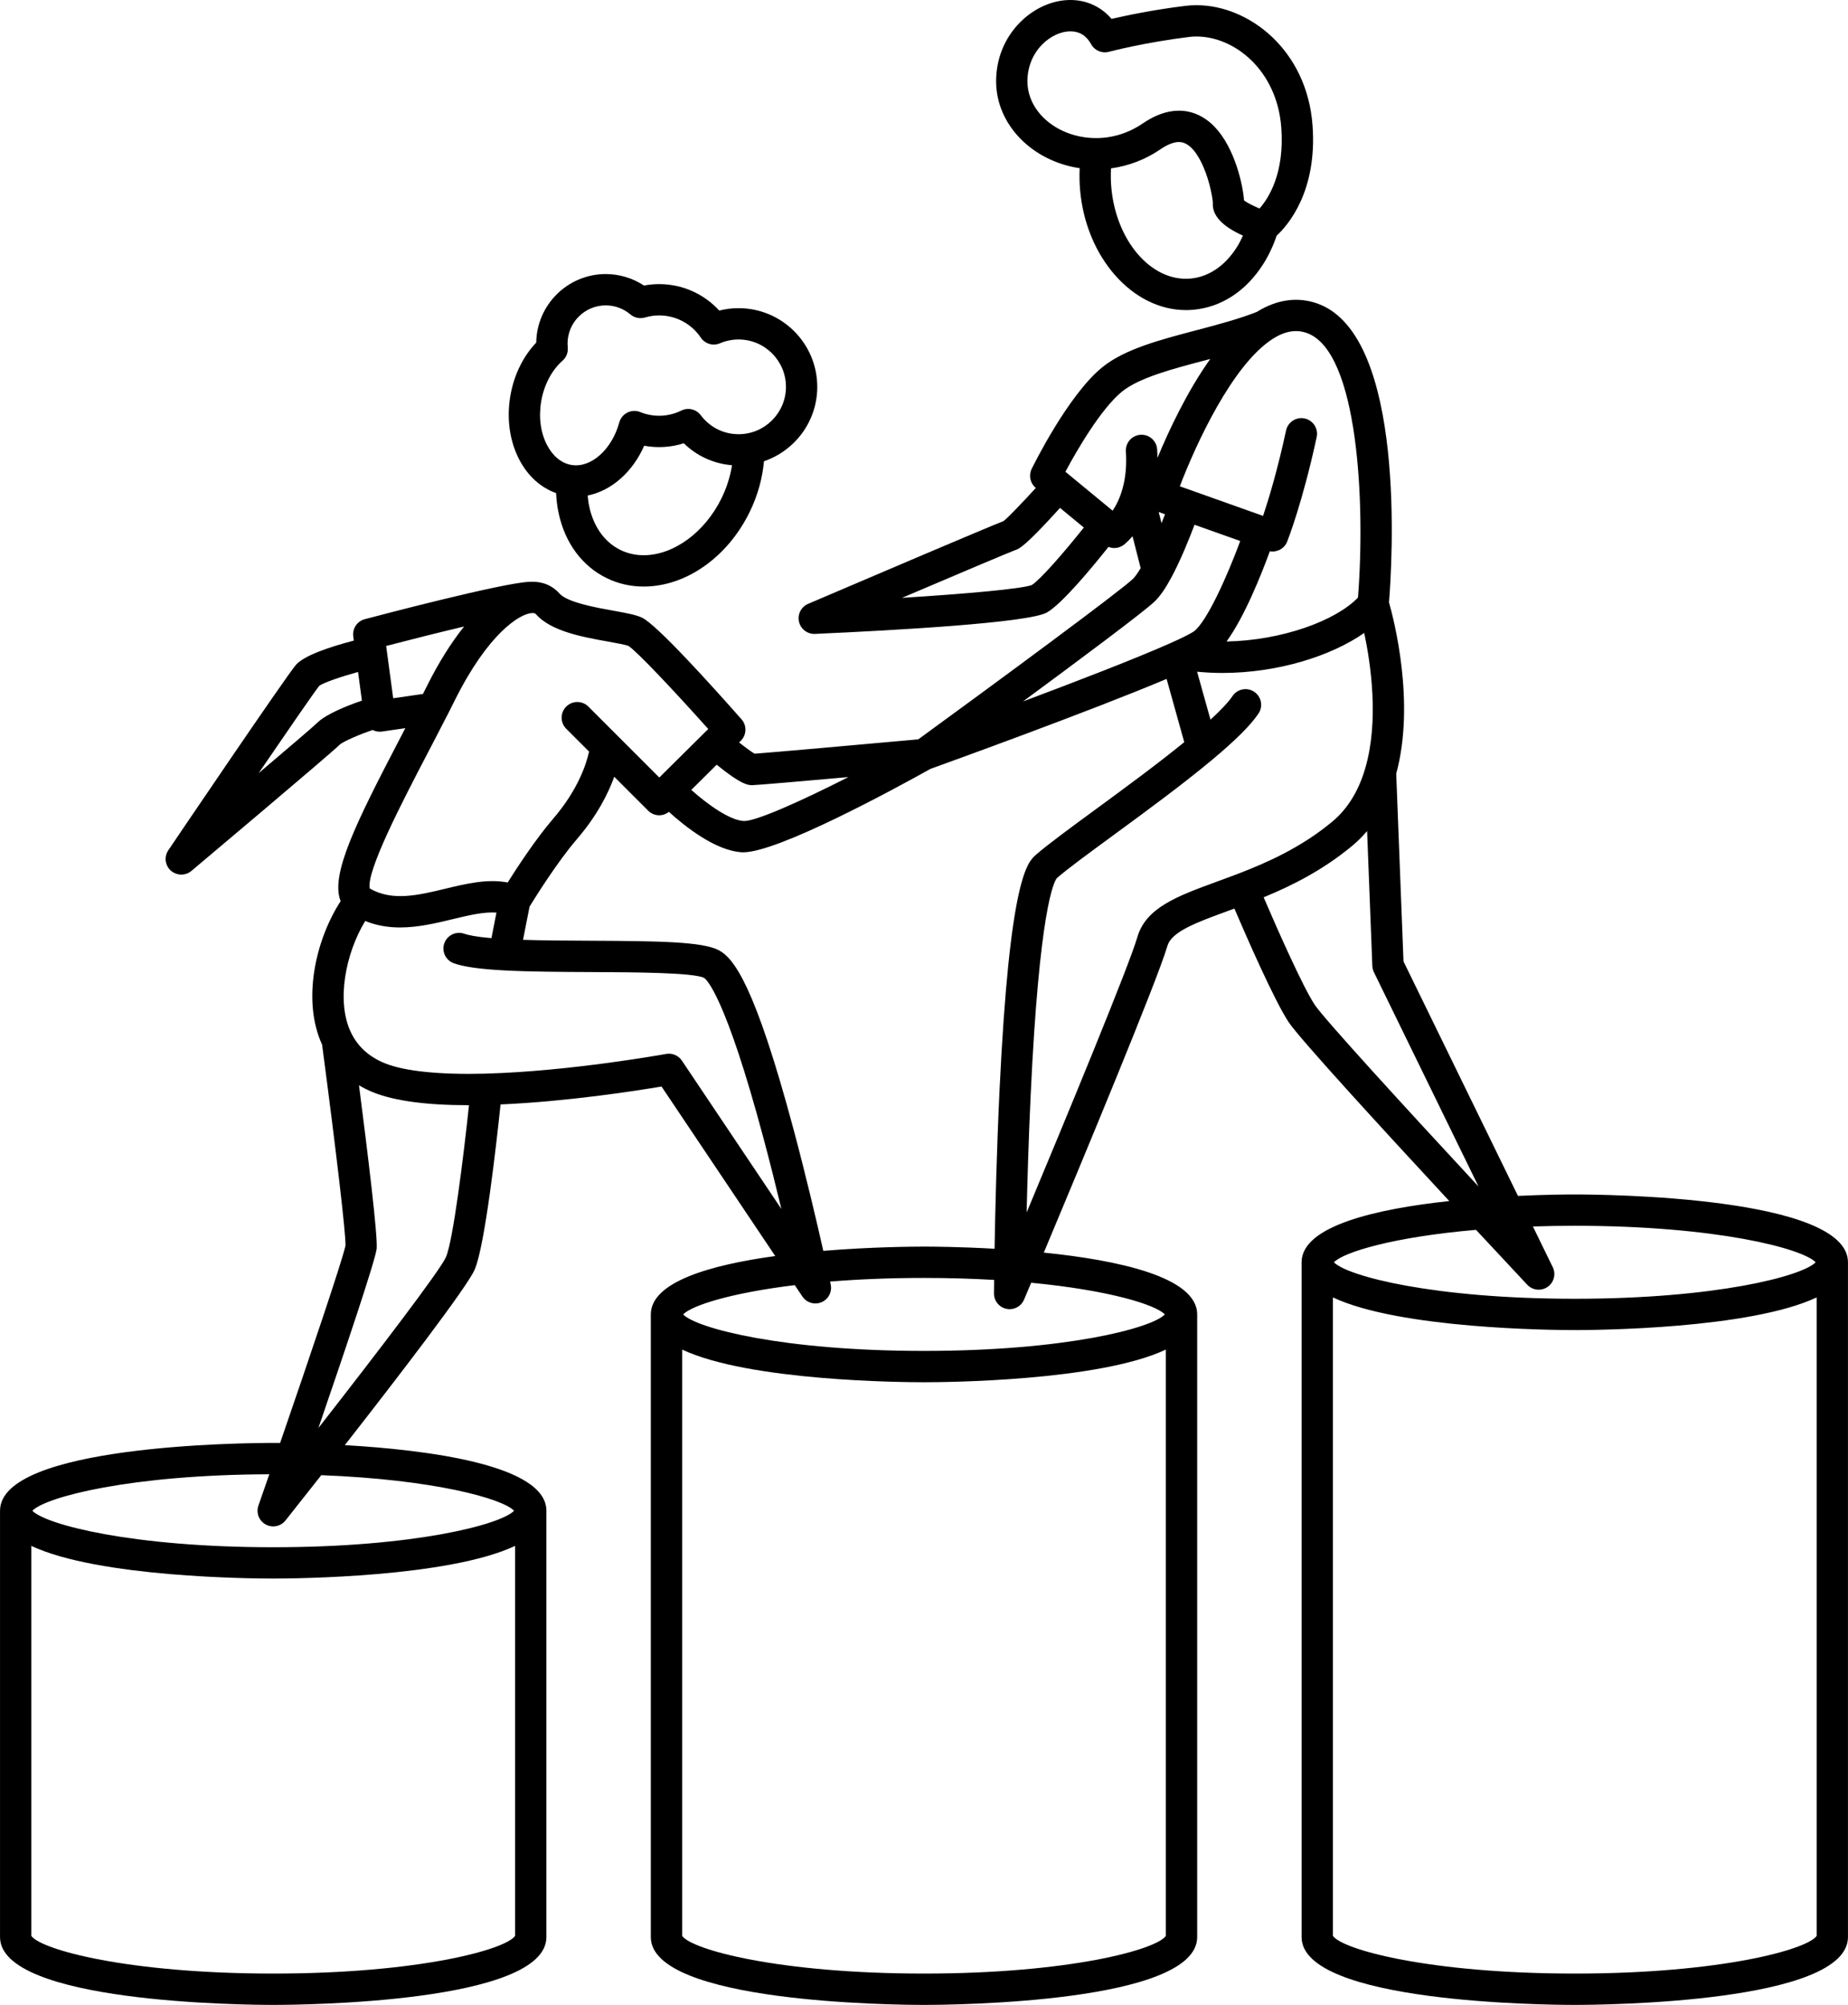
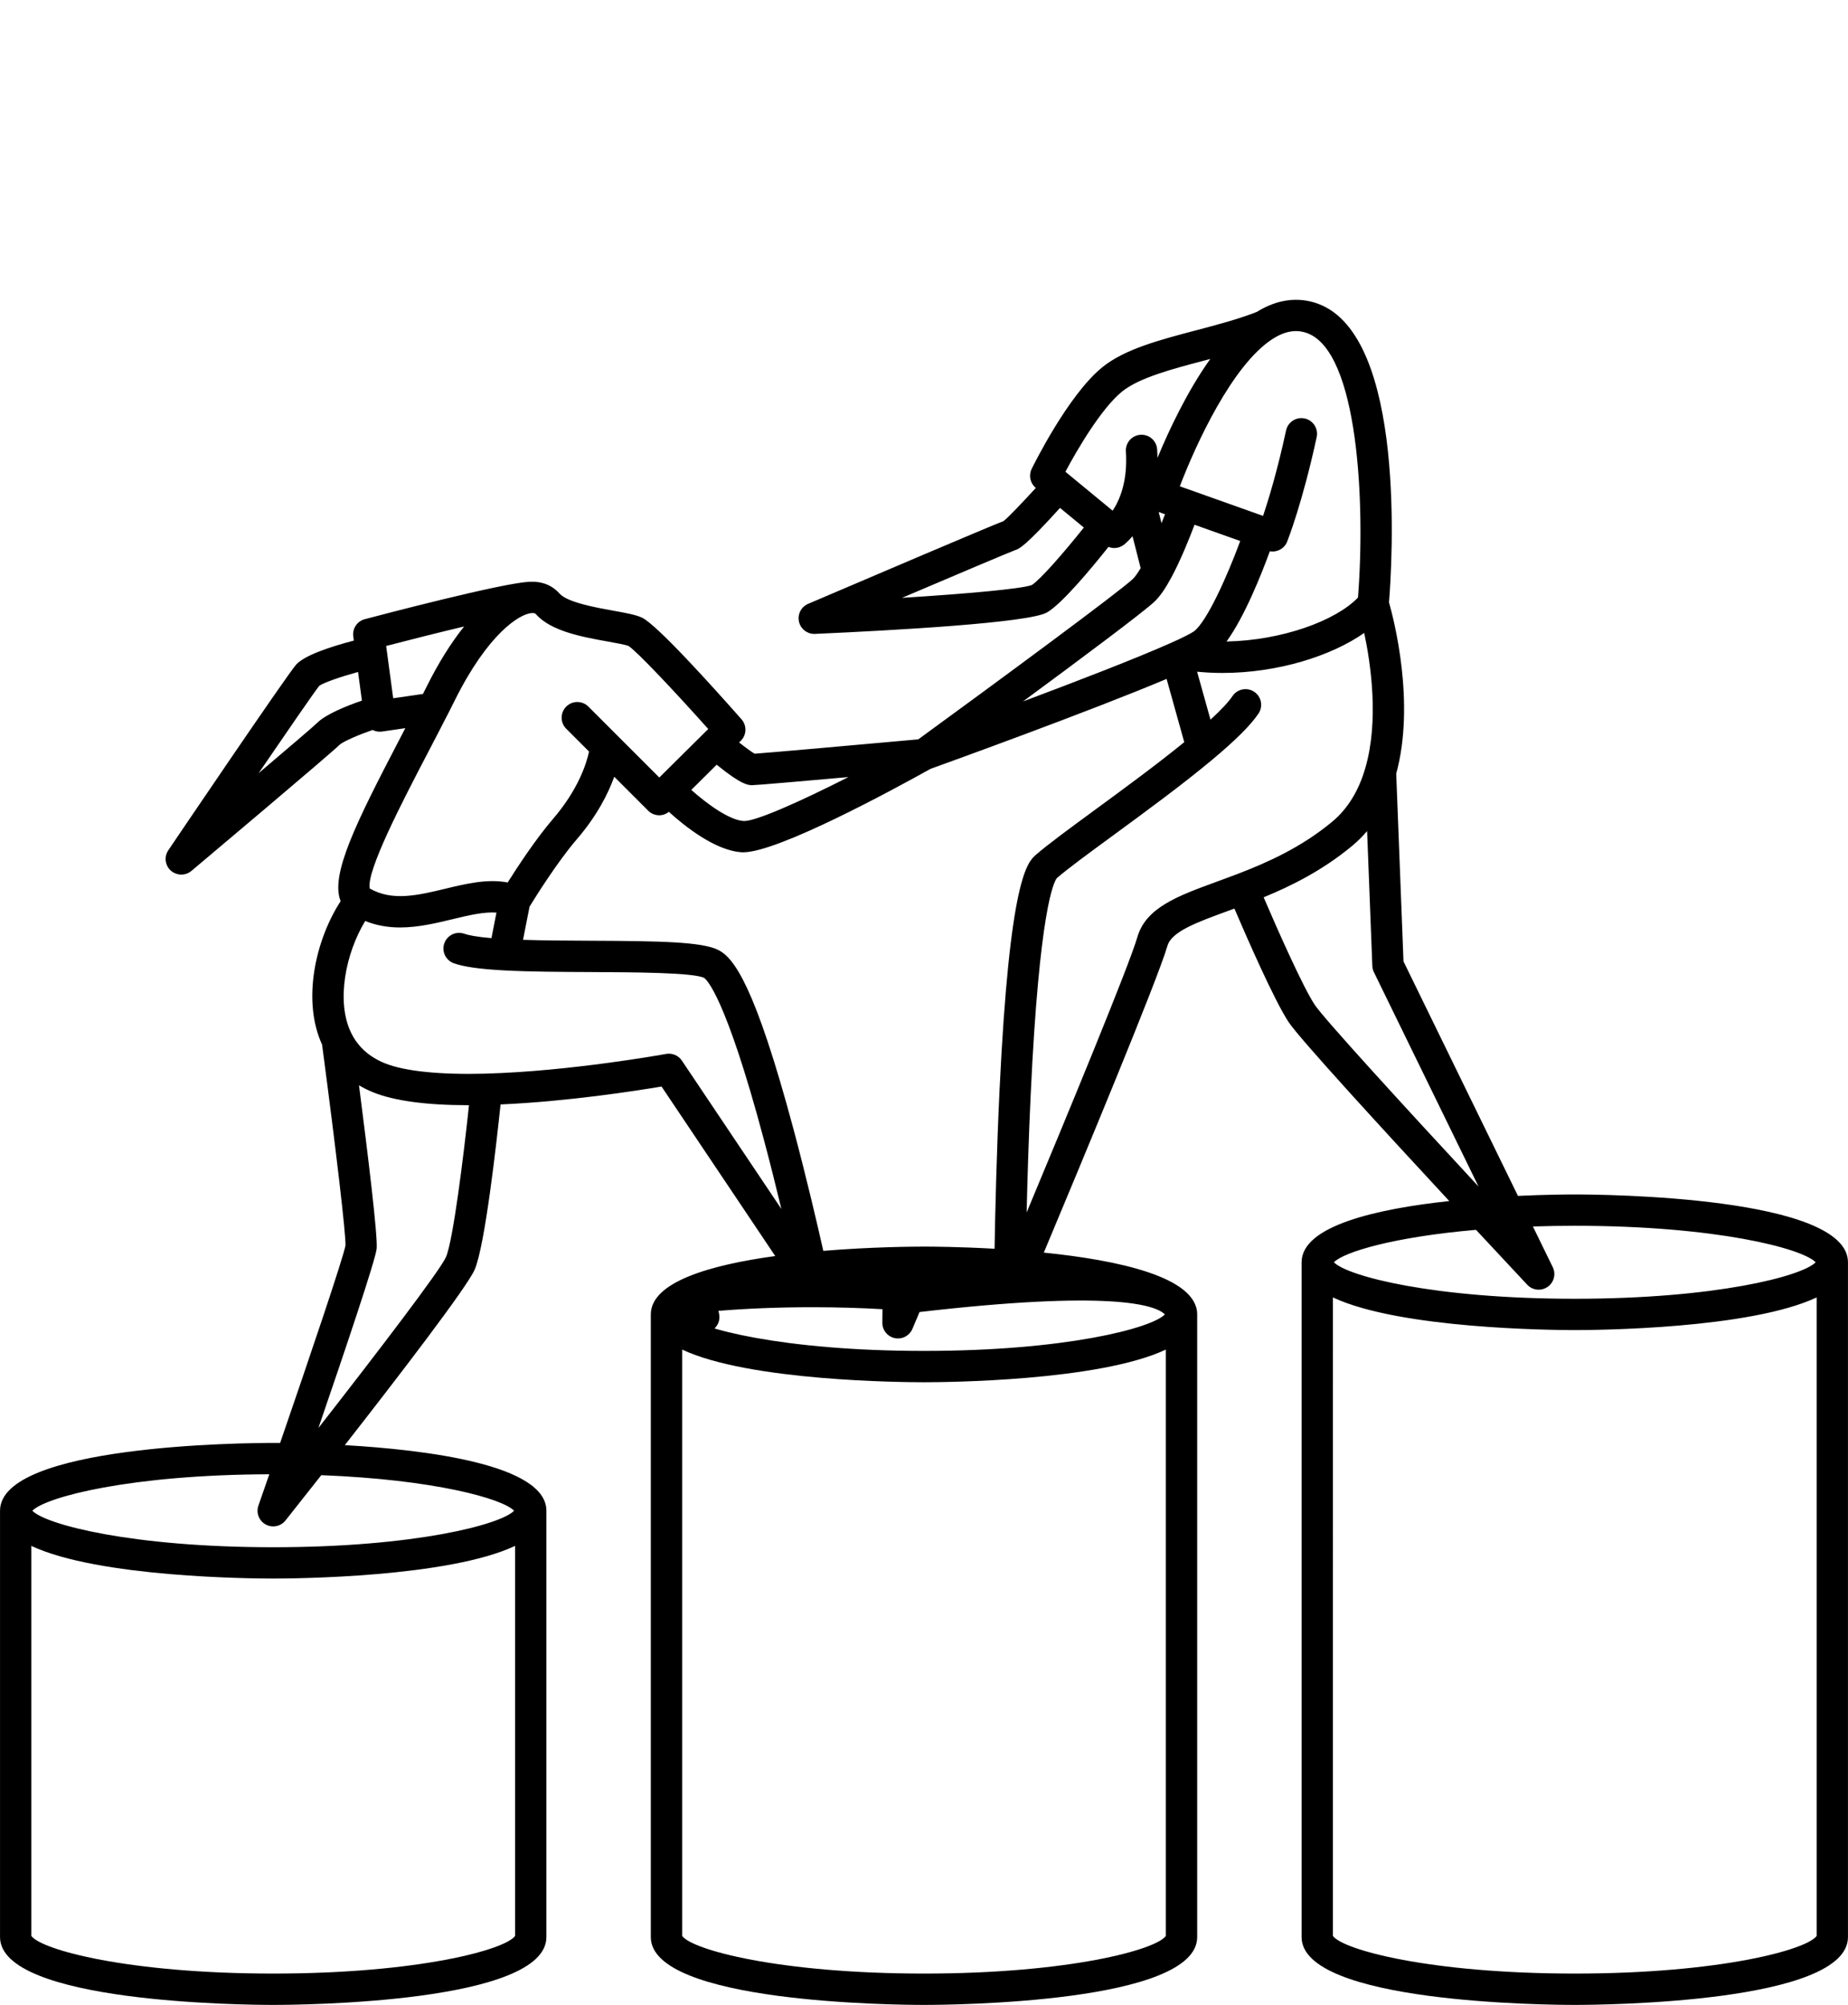
<svg xmlns="http://www.w3.org/2000/svg" height="512.0" preserveAspectRatio="xMidYMid meet" version="1.0" viewBox="20.0 0.0 472.0 512.0" width="472.0" zoomAndPan="magnify">
  <g id="change1_1">
-     <path d="M89.781,512c7.142,0,69.775-0.486,69.775-17.319V385.806c0-11.771-30.622-15.547-51.484-16.755 c13.667-17.484,31.181-40.286,33.161-44.813c2.642-6.054,5.607-32.567,6.617-42.194c17.107-0.743,34.621-3.478,41.113-4.574 l29.041,43.29c-16.39,2.243-31.778,6.569-31.778,14.912v159.01C186.226,511.514,248.858,512,256,512s69.774-0.486,69.774-17.319 v-159.01c0-9.595-20.349-13.877-39.172-15.787c9.471-22.594,29.076-69.691,31.572-78.332c1.062-3.657,7.426-5.983,15.484-8.928 c0.53-0.194,1.079-0.396,1.623-0.596c3.112,7.273,10.238,23.572,13.873,29.027c2.874,4.301,24.259,27.604,41.005,45.662 c-18.401,1.982-37.716,6.287-37.716,15.635v172.329c0,16.833,62.633,17.319,69.775,17.319s69.774-0.486,69.774-17.319V322.353 c0-16.833-62.633-17.319-69.774-17.319c-1.836,0-7.347,0.033-14.514,0.367l-29.235-59.885l-1.859-47.932 c4.931-18.1-0.607-39.422-1.842-43.75c0.79-9.787,4.492-67.927-18.124-76.263c-5.07-1.864-10.465-1.14-15.628,2.076 c-4.677,1.846-10.158,3.294-15.467,4.693c-9.422,2.482-18.321,4.827-24.019,9.455c-8.771,7.124-17.659,25.194-18.033,25.959 c-0.811,1.66-0.379,3.66,1.044,4.838l0.017,0.014c-3.511,3.843-7.04,7.53-8.226,8.46c-4.725,1.845-32.851,13.842-49.931,21.143 c-1.778,0.76-2.758,2.683-2.328,4.568c0.417,1.826,2.041,3.11,3.898,3.11c0.06,0,0.121-0.001,0.181-0.004 c20.148-0.904,54.639-2.817,59.263-5.481c3.872-2.23,11.563-11.527,15.707-16.743c0.475,0.19,0.976,0.295,1.48,0.295 c0.848,0,1.698-0.269,2.413-0.81c0.211-0.16,1.109-0.878,2.245-2.21l2.078,8.151c-0.986,1.667-1.645,2.432-1.986,2.759 c-3.197,3.089-34.185,25.937-54.813,40.968c-15.482,1.399-37.674,3.373-41.802,3.664c-0.798-0.461-2.287-1.548-3.958-2.869 l0.434-0.431c1.503-1.492,1.582-3.897,0.181-5.485c-7.914-8.966-21.744-24.263-25.433-25.962c-1.613-0.751-3.97-1.174-7.233-1.76 c-4.422-0.794-11.824-2.124-13.837-4.407c-1.821-2.059-4.4-3.113-7.297-2.991c-0.013,0-0.025-0.004-0.038-0.004 c-0.078,0-0.244,0-0.464,0.021c-6.969,0.327-38.33,8.585-41.924,9.537c-1.95,0.516-3.21,2.403-2.94,4.402l0.143,1.063 c-6.156,1.615-12.679,3.797-14.768,6.184c-2.478,2.821-31.927,46.34-32.597,47.337c-1.072,1.556-0.913,3.694,0.473,5.08 c0.466,0.466,1.024,0.775,1.614,0.961c0.062,0.02,0.123,0.038,0.185,0.055c0.139,0.037,0.276,0.07,0.418,0.092 c0.104,0.016,0.207,0.021,0.311,0.029c0.099,0.007,0.196,0.028,0.295,0.028c0.063,0,0.125-0.013,0.188-0.016 c0.132-0.006,0.264-0.016,0.396-0.035c0.082-0.012,0.163-0.027,0.245-0.044c0.144-0.03,0.286-0.068,0.427-0.114 c0.053-0.017,0.106-0.029,0.158-0.049c0.19-0.071,0.374-0.159,0.552-0.259c0.046-0.026,0.091-0.055,0.137-0.083 c0.161-0.099,0.316-0.208,0.464-0.331c0.018-0.014,0.037-0.024,0.054-0.039c1.298-1.09,35.457-29.831,37.802-32.176 c1.027-0.949,5.502-2.793,8.447-3.795c0.564,0.29,1.189,0.444,1.825,0.444c0.191,0,0.383-0.014,0.575-0.042l5.954-0.865 c-0.498,0.958-0.996,1.916-1.495,2.873c-11.212,21.5-17.708,34.62-15.028,41.307c-6.529,10.074-9.862,25.497-4.738,36.643 c3.64,27.479,6.084,48.451,5.977,51.285c-0.594,3.225-9.097,28.384-16.695,50.433c-0.754-0.006-1.354-0.008-1.765-0.008 c-7.142,0-69.774,0.486-69.774,17.319v108.875C20.007,511.514,82.64,512,89.781,512z M86.004,384.49 c-0.642,1.842,0.139,3.879,1.848,4.82c0.608,0.335,1.271,0.497,1.927,0.497c1.187,0,2.353-0.529,3.135-1.513 c1.725-2.173,5.034-6.348,9.143-11.572c28.735,1.11,46.203,5.95,49.25,9.084c-3.459,3.559-25.5,9.319-61.525,9.319 c-36.025,0-58.065-5.76-61.524-9.319c3.427-3.526,25.098-9.208,60.526-9.314C87.814,379.287,86.88,381.978,86.004,384.49z M89.781,504c-37.049,0-59.307-6.092-61.774-9.617v-99.599c17.121,8.045,56.221,8.34,61.774,8.34s44.654-0.295,61.775-8.34v99.599 C149.088,497.908,126.831,504,89.781,504z M86.049,197.455c7.153-10.465,14.207-20.708,15.492-22.312 c1.075-0.786,5.209-2.239,9.909-3.542l0.987,7.327c-3.875,1.297-9.269,3.527-11.358,5.617 C100.219,185.4,93.541,191.101,86.049,197.455z M120.428,178.321l-1.799-13.358c6.081-1.584,13.375-3.421,19.911-4.972 c-3.319,4.136-6.556,9.292-9.543,15.298c-0.316,0.638-0.644,1.284-0.97,1.929L120.428,178.321z M134.145,182.826 c0.028-0.049,0.061-0.093,0.086-0.144l0.475-0.94c0.493-0.974,0.982-1.941,1.456-2.896c8.484-17.057,16.517-22.032,19.58-22.279 c0,0,0.001,0,0.001,0c0.002,0,0.004,0,0.005,0c0.024,0,0.045-0.008,0.069-0.009c0.005,0,0.01,0.001,0.015,0 c0.748-0.05,0.964,0.189,1.062,0.3c3.853,4.37,11.93,5.82,18.42,6.986c1.871,0.336,4.41,0.792,5.207,1.112 c2.162,1.389,11.727,11.533,20.372,21.211l-12.498,12.395l-18.117-18.117c-1.562-1.562-4.094-1.562-5.657,0 c-1.563,1.562-1.563,4.095,0,5.657l5.831,5.831c-0.637,2.964-2.708,9.649-9.227,17.22c-4.396,5.112-9.131,12.356-11.558,16.211 c-5.171-0.997-10.613,0.313-15.909,1.588c-6.982,1.682-13.585,3.27-19.323-0.062c-0.915-4.442,8.448-22.396,14.689-34.362 C130.814,189.285,132.513,186.026,134.145,182.826z M250.381,152.676c14.193-6.042,27.374-11.625,28.899-12.185 c1.017-0.302,2.563-0.961,11.462-10.785l6.083,5.018c-5.249,6.595-11.183,13.357-13.301,14.685 C280.885,150.389,266.889,151.637,250.381,152.676z M310.49,239.327c-2.131,7.376-18.244,46.303-28.275,70.312 c0.203-8.631,0.521-19.113,1.017-29.75c2.216-47.58,5.918-54.664,6.702-55.64c2.722-2.371,8.233-6.411,14.609-11.083 c8.216-6.022,17.523-12.845,24.967-19.062c0.003-0.003,0.006-0.006,0.01-0.008c0.022-0.019,0.046-0.038,0.068-0.056 c6.05-5.054,9.813-8.806,11.841-11.809c1.237-1.831,0.756-4.317-1.074-5.554c-1.83-1.237-4.316-0.757-5.554,1.074 c-1.031,1.526-2.93,3.554-5.63,6.035l-3.419-12.248c2.15,0.208,4.304,0.32,6.445,0.319c14.234,0,27.898-4.37,36.238-10.223 c1.701,8.019,3.774,22.371,0.309,34.406c-1.678,5.866-4.523,10.503-8.455,13.78c-8.017,6.67-16.76,10.512-24.248,13.387 c-1.768,0.675-3.484,1.302-5.13,1.904C320.728,228.833,312.685,231.772,310.49,239.327z M256,504 c-37.049,0-59.307-6.092-61.774-9.617V344.65c17.121,8.045,56.221,8.34,61.774,8.34s44.654-0.295,61.774-8.34v149.733 C315.307,497.908,293.049,504,256,504z M317.524,335.671c-3.459,3.56-25.5,9.319-61.524,9.319s-58.065-5.759-61.524-9.319 c2.225-2.289,12.145-5.485,28.515-7.478l1.949,2.906c0.762,1.136,2.022,1.772,3.323,1.772c0.521,0,1.048-0.102,1.553-0.315 c1.765-0.744,2.754-2.635,2.36-4.509c-0.004-0.021-0.062-0.293-0.163-0.765c7.104-0.58,15.12-0.93,23.987-0.93 c6.425,0,12.396,0.186,17.906,0.507c-0.025,2.156-0.034,3.391-0.034,3.446c-0.012,1.908,1.325,3.559,3.194,3.943 c0.271,0.056,0.541,0.083,0.808,0.083c1.581,0,3.048-0.941,3.683-2.445c0.169-0.401,0.813-1.925,1.813-4.305 C303.108,329.469,315.054,333.13,317.524,335.671z M194.159,270.854c-0.887-1.322-2.475-1.994-4.042-1.706 c-0.243,0.044-24.516,4.451-45.999,5.022c-0.039,0.001-0.075,0.012-0.113,0.015c-11.708,0.3-20.584-0.607-25.654-2.633 c-3.965-1.592-6.852-4.157-8.588-7.627c-0.021-0.045-0.041-0.09-0.064-0.134c-3.922-8.001-1.413-20.402,3.581-28.591 c2.959,1.194,5.944,1.652,8.899,1.652c4.636,0,9.195-1.098,13.453-2.123c4.045-0.974,7.923-1.907,11.171-1.677l-1.284,6.526 c-3.981-0.341-5.961-0.782-6.937-1.125c-2.083-0.733-4.367,0.364-5.1,2.448c-0.732,2.084,0.364,4.368,2.448,5.1 c2.567,0.902,6.576,1.475,12.611,1.803c0.02,0.001,0.041,0.002,0.06,0.003c0.055,0.002,0.106,0.016,0.161,0.016 c0.021,0,0.04-0.005,0.061-0.005c6.479,0.348,14.424,0.386,22.117,0.421c11.045,0.051,26.173,0.121,28.895,1.492 c0.523,0.331,5.396,4.302,15.272,41.325c1.638,6.137,3.157,12.224,4.47,17.688L194.159,270.854z M274.023,318.901 c-8.849-0.505-15.896-0.548-18.023-0.548c-2.715,0-13.453,0.071-25.718,1.083c-1.712-7.583-4.442-19.224-7.595-31 c-9.859-36.816-15.246-43.826-19.215-45.828c-4.224-2.13-15.1-2.288-32.496-2.368c-5.933-0.027-12.013-0.057-17.39-0.229 l1.668-8.479c1.455-2.373,7.105-11.43,12.035-17.163c5.217-6.06,8.054-11.734,9.597-16.003l8.666,8.667 c0.781,0.781,1.804,1.171,2.828,1.171c0.875,0,1.74-0.303,2.463-0.874c4.139,3.758,11.847,9.88,18.56,10.315 c0.134,0.009,0.273,0.013,0.419,0.013c8.896-0.001,38.416-16.053,47.841-21.309c4.079-1.469,40.842-14.752,60.297-22.971 l4.51,16.153c-6.916,5.636-15.229,11.736-22.657,17.18c-6.569,4.815-12.243,8.974-15.204,11.564 c-2.186,1.913-6.735,5.892-9.32,60.205C274.559,293.842,274.197,308.986,274.023,318.901z M319.129,147.559 c2.368-4.373,4.597-9.917,5.967-13.548l11.673,4.147c-3.359,9.098-8.499,20.529-11.794,23.048c-0.14,0.106-0.991,0.703-4.138,2.175 c-0.064,0.026-0.128,0.054-0.191,0.084c-0.515,0.243-1.065,0.488-1.695,0.769c-8.747,3.901-24.133,9.828-37.664,14.898 c14.532-10.708,30.936-22.937,33.609-25.52C316.248,152.32,317.634,150.336,319.129,147.559z M365.41,215.967 c1.358-1.132,2.609-2.383,3.763-3.736l1.335,34.438c0.021,0.555,0.159,1.1,0.402,1.6l26.726,54.746 c-19.362-20.87-39.458-42.852-41.828-46.398c-2.979-4.471-9.433-19.006-13.059-27.467 C349.925,226.194,357.871,222.24,365.41,215.967z M366.843,152.599c-5.675,5.942-19.438,10.947-33.572,11.224 c4.582-6.302,8.854-17.011,11.062-23.046c1.84,0.33,3.707-0.659,4.418-2.45c0.159-0.4,3.938-9.997,7.544-26.706 c0.466-2.159-0.907-4.288-3.066-4.754c-2.155-0.463-4.287,0.907-4.754,3.066c-2.201,10.198-4.49,17.696-5.871,21.815l-21.265-7.56 c4.114-10.779,13.419-30.979,23.629-37.583c3.18-2.063,6.097-2.562,8.912-1.527C366.918,89.883,368.747,128.474,366.843,152.599z M306.574,100.004c4.359-3.541,12.826-5.772,21.013-7.929c0.508-0.134,1.019-0.269,1.53-0.404 c-5.933,8.304-10.611,18.326-13.491,25.277c-0.009-0.718-0.03-1.442-0.077-2.178c-0.139-2.205-2.024-3.875-4.244-3.74 c-2.205,0.139-3.879,2.039-3.74,4.244c0.221,3.496-0.066,6.688-0.857,9.5c-0.692,2.498-1.663,4.354-2.527,5.645l-12.065-9.944 C295.292,114.503,301.385,104.219,306.574,100.004z M315.943,130.758l1.61,0.572c-0.264,0.699-0.56,1.465-0.883,2.282 L315.943,130.758z M209.92,209.663c-3.643-0.236-9.27-4.295-13.354-7.943l6.484-6.43c6.404,5.214,8.066,5.222,9.105,5.222 c1.021,0,12.954-1.038,24.546-2.067C224.087,204.843,212.821,209.834,209.92,209.663z M116.202,318.885 c0.315-3.138-2.235-24.098-4.51-41.724c1.153,0.677,2.374,1.292,3.684,1.817c5.429,2.17,13.602,3.265,24.339,3.265 c0.023,0,0.048,0,0.071,0c-1.4,13.185-4.065,34.625-5.885,38.793c-1.463,3.347-17.414,24.236-32.576,43.644 C108.007,345.225,115.905,321.793,116.202,318.885z M422.218,504c-37.049,0-59.307-6.092-61.775-9.617V331.331 c17.121,8.045,56.222,8.34,61.775,8.34s44.654-0.295,61.774-8.34v163.052C481.525,497.908,459.268,504,422.218,504z M483.743,322.353c-3.459,3.56-25.5,9.319-61.524,9.319c-36.025,0-58.065-5.759-61.525-9.319c2.558-2.631,15.282-6.463,36.295-8.283 c6.5,6.985,11.5,12.327,13.086,14.021c0.781,0.833,1.847,1.265,2.921,1.265c0.787,0,1.58-0.231,2.269-0.707 c1.63-1.123,2.193-3.27,1.325-5.048l-5.071-10.388c3.417-0.114,6.979-0.179,10.7-0.179 C458.243,313.034,480.283,318.793,483.743,322.353z" />
+     <path d="M89.781,512c7.142,0,69.775-0.486,69.775-17.319V385.806c0-11.771-30.622-15.547-51.484-16.755 c13.667-17.484,31.181-40.286,33.161-44.813c2.642-6.054,5.607-32.567,6.617-42.194c17.107-0.743,34.621-3.478,41.113-4.574 l29.041,43.29c-16.39,2.243-31.778,6.569-31.778,14.912v159.01C186.226,511.514,248.858,512,256,512s69.774-0.486,69.774-17.319 v-159.01c0-9.595-20.349-13.877-39.172-15.787c9.471-22.594,29.076-69.691,31.572-78.332c1.062-3.657,7.426-5.983,15.484-8.928 c0.53-0.194,1.079-0.396,1.623-0.596c3.112,7.273,10.238,23.572,13.873,29.027c2.874,4.301,24.259,27.604,41.005,45.662 c-18.401,1.982-37.716,6.287-37.716,15.635v172.329c0,16.833,62.633,17.319,69.775,17.319s69.774-0.486,69.774-17.319V322.353 c0-16.833-62.633-17.319-69.774-17.319c-1.836,0-7.347,0.033-14.514,0.367l-29.235-59.885l-1.859-47.932 c4.931-18.1-0.607-39.422-1.842-43.75c0.79-9.787,4.492-67.927-18.124-76.263c-5.07-1.864-10.465-1.14-15.628,2.076 c-4.677,1.846-10.158,3.294-15.467,4.693c-9.422,2.482-18.321,4.827-24.019,9.455c-8.771,7.124-17.659,25.194-18.033,25.959 c-0.811,1.66-0.379,3.66,1.044,4.838l0.017,0.014c-3.511,3.843-7.04,7.53-8.226,8.46c-4.725,1.845-32.851,13.842-49.931,21.143 c-1.778,0.76-2.758,2.683-2.328,4.568c0.417,1.826,2.041,3.11,3.898,3.11c0.06,0,0.121-0.001,0.181-0.004 c20.148-0.904,54.639-2.817,59.263-5.481c3.872-2.23,11.563-11.527,15.707-16.743c0.475,0.19,0.976,0.295,1.48,0.295 c0.848,0,1.698-0.269,2.413-0.81c0.211-0.16,1.109-0.878,2.245-2.21l2.078,8.151c-0.986,1.667-1.645,2.432-1.986,2.759 c-3.197,3.089-34.185,25.937-54.813,40.968c-15.482,1.399-37.674,3.373-41.802,3.664c-0.798-0.461-2.287-1.548-3.958-2.869 l0.434-0.431c1.503-1.492,1.582-3.897,0.181-5.485c-7.914-8.966-21.744-24.263-25.433-25.962c-1.613-0.751-3.97-1.174-7.233-1.76 c-4.422-0.794-11.824-2.124-13.837-4.407c-1.821-2.059-4.4-3.113-7.297-2.991c-0.013,0-0.025-0.004-0.038-0.004 c-0.078,0-0.244,0-0.464,0.021c-6.969,0.327-38.33,8.585-41.924,9.537c-1.95,0.516-3.21,2.403-2.94,4.402l0.143,1.063 c-6.156,1.615-12.679,3.797-14.768,6.184c-2.478,2.821-31.927,46.34-32.597,47.337c-1.072,1.556-0.913,3.694,0.473,5.08 c0.466,0.466,1.024,0.775,1.614,0.961c0.062,0.02,0.123,0.038,0.185,0.055c0.139,0.037,0.276,0.07,0.418,0.092 c0.104,0.016,0.207,0.021,0.311,0.029c0.099,0.007,0.196,0.028,0.295,0.028c0.063,0,0.125-0.013,0.188-0.016 c0.132-0.006,0.264-0.016,0.396-0.035c0.082-0.012,0.163-0.027,0.245-0.044c0.144-0.03,0.286-0.068,0.427-0.114 c0.053-0.017,0.106-0.029,0.158-0.049c0.19-0.071,0.374-0.159,0.552-0.259c0.046-0.026,0.091-0.055,0.137-0.083 c0.161-0.099,0.316-0.208,0.464-0.331c0.018-0.014,0.037-0.024,0.054-0.039c1.298-1.09,35.457-29.831,37.802-32.176 c1.027-0.949,5.502-2.793,8.447-3.795c0.564,0.29,1.189,0.444,1.825,0.444c0.191,0,0.383-0.014,0.575-0.042l5.954-0.865 c-0.498,0.958-0.996,1.916-1.495,2.873c-11.212,21.5-17.708,34.62-15.028,41.307c-6.529,10.074-9.862,25.497-4.738,36.643 c3.64,27.479,6.084,48.451,5.977,51.285c-0.594,3.225-9.097,28.384-16.695,50.433c-0.754-0.006-1.354-0.008-1.765-0.008 c-7.142,0-69.774,0.486-69.774,17.319v108.875C20.007,511.514,82.64,512,89.781,512z M86.004,384.49 c-0.642,1.842,0.139,3.879,1.848,4.82c0.608,0.335,1.271,0.497,1.927,0.497c1.187,0,2.353-0.529,3.135-1.513 c1.725-2.173,5.034-6.348,9.143-11.572c28.735,1.11,46.203,5.95,49.25,9.084c-3.459,3.559-25.5,9.319-61.525,9.319 c-36.025,0-58.065-5.76-61.524-9.319c3.427-3.526,25.098-9.208,60.526-9.314C87.814,379.287,86.88,381.978,86.004,384.49z M89.781,504c-37.049,0-59.307-6.092-61.774-9.617v-99.599c17.121,8.045,56.221,8.34,61.774,8.34s44.654-0.295,61.775-8.34v99.599 C149.088,497.908,126.831,504,89.781,504z M86.049,197.455c7.153-10.465,14.207-20.708,15.492-22.312 c1.075-0.786,5.209-2.239,9.909-3.542l0.987,7.327c-3.875,1.297-9.269,3.527-11.358,5.617 C100.219,185.4,93.541,191.101,86.049,197.455z M120.428,178.321l-1.799-13.358c6.081-1.584,13.375-3.421,19.911-4.972 c-3.319,4.136-6.556,9.292-9.543,15.298c-0.316,0.638-0.644,1.284-0.97,1.929L120.428,178.321z M134.145,182.826 c0.028-0.049,0.061-0.093,0.086-0.144l0.475-0.94c0.493-0.974,0.982-1.941,1.456-2.896c8.484-17.057,16.517-22.032,19.58-22.279 c0,0,0.001,0,0.001,0c0.002,0,0.004,0,0.005,0c0.024,0,0.045-0.008,0.069-0.009c0.005,0,0.01,0.001,0.015,0 c0.748-0.05,0.964,0.189,1.062,0.3c3.853,4.37,11.93,5.82,18.42,6.986c1.871,0.336,4.41,0.792,5.207,1.112 c2.162,1.389,11.727,11.533,20.372,21.211l-12.498,12.395l-18.117-18.117c-1.562-1.562-4.094-1.562-5.657,0 c-1.563,1.562-1.563,4.095,0,5.657l5.831,5.831c-0.637,2.964-2.708,9.649-9.227,17.22c-4.396,5.112-9.131,12.356-11.558,16.211 c-5.171-0.997-10.613,0.313-15.909,1.588c-6.982,1.682-13.585,3.27-19.323-0.062c-0.915-4.442,8.448-22.396,14.689-34.362 C130.814,189.285,132.513,186.026,134.145,182.826z M250.381,152.676c14.193-6.042,27.374-11.625,28.899-12.185 c1.017-0.302,2.563-0.961,11.462-10.785l6.083,5.018c-5.249,6.595-11.183,13.357-13.301,14.685 C280.885,150.389,266.889,151.637,250.381,152.676z M310.49,239.327c-2.131,7.376-18.244,46.303-28.275,70.312 c0.203-8.631,0.521-19.113,1.017-29.75c2.216-47.58,5.918-54.664,6.702-55.64c2.722-2.371,8.233-6.411,14.609-11.083 c8.216-6.022,17.523-12.845,24.967-19.062c0.003-0.003,0.006-0.006,0.01-0.008c0.022-0.019,0.046-0.038,0.068-0.056 c6.05-5.054,9.813-8.806,11.841-11.809c1.237-1.831,0.756-4.317-1.074-5.554c-1.83-1.237-4.316-0.757-5.554,1.074 c-1.031,1.526-2.93,3.554-5.63,6.035l-3.419-12.248c2.15,0.208,4.304,0.32,6.445,0.319c14.234,0,27.898-4.37,36.238-10.223 c1.701,8.019,3.774,22.371,0.309,34.406c-1.678,5.866-4.523,10.503-8.455,13.78c-8.017,6.67-16.76,10.512-24.248,13.387 c-1.768,0.675-3.484,1.302-5.13,1.904C320.728,228.833,312.685,231.772,310.49,239.327z M256,504 c-37.049,0-59.307-6.092-61.774-9.617V344.65c17.121,8.045,56.221,8.34,61.774,8.34s44.654-0.295,61.774-8.34v149.733 C315.307,497.908,293.049,504,256,504z M317.524,335.671c-3.459,3.56-25.5,9.319-61.524,9.319s-58.065-5.759-61.524-9.319 l1.949,2.906c0.762,1.136,2.022,1.772,3.323,1.772c0.521,0,1.048-0.102,1.553-0.315 c1.765-0.744,2.754-2.635,2.36-4.509c-0.004-0.021-0.062-0.293-0.163-0.765c7.104-0.58,15.12-0.93,23.987-0.93 c6.425,0,12.396,0.186,17.906,0.507c-0.025,2.156-0.034,3.391-0.034,3.446c-0.012,1.908,1.325,3.559,3.194,3.943 c0.271,0.056,0.541,0.083,0.808,0.083c1.581,0,3.048-0.941,3.683-2.445c0.169-0.401,0.813-1.925,1.813-4.305 C303.108,329.469,315.054,333.13,317.524,335.671z M194.159,270.854c-0.887-1.322-2.475-1.994-4.042-1.706 c-0.243,0.044-24.516,4.451-45.999,5.022c-0.039,0.001-0.075,0.012-0.113,0.015c-11.708,0.3-20.584-0.607-25.654-2.633 c-3.965-1.592-6.852-4.157-8.588-7.627c-0.021-0.045-0.041-0.09-0.064-0.134c-3.922-8.001-1.413-20.402,3.581-28.591 c2.959,1.194,5.944,1.652,8.899,1.652c4.636,0,9.195-1.098,13.453-2.123c4.045-0.974,7.923-1.907,11.171-1.677l-1.284,6.526 c-3.981-0.341-5.961-0.782-6.937-1.125c-2.083-0.733-4.367,0.364-5.1,2.448c-0.732,2.084,0.364,4.368,2.448,5.1 c2.567,0.902,6.576,1.475,12.611,1.803c0.02,0.001,0.041,0.002,0.06,0.003c0.055,0.002,0.106,0.016,0.161,0.016 c0.021,0,0.04-0.005,0.061-0.005c6.479,0.348,14.424,0.386,22.117,0.421c11.045,0.051,26.173,0.121,28.895,1.492 c0.523,0.331,5.396,4.302,15.272,41.325c1.638,6.137,3.157,12.224,4.47,17.688L194.159,270.854z M274.023,318.901 c-8.849-0.505-15.896-0.548-18.023-0.548c-2.715,0-13.453,0.071-25.718,1.083c-1.712-7.583-4.442-19.224-7.595-31 c-9.859-36.816-15.246-43.826-19.215-45.828c-4.224-2.13-15.1-2.288-32.496-2.368c-5.933-0.027-12.013-0.057-17.39-0.229 l1.668-8.479c1.455-2.373,7.105-11.43,12.035-17.163c5.217-6.06,8.054-11.734,9.597-16.003l8.666,8.667 c0.781,0.781,1.804,1.171,2.828,1.171c0.875,0,1.74-0.303,2.463-0.874c4.139,3.758,11.847,9.88,18.56,10.315 c0.134,0.009,0.273,0.013,0.419,0.013c8.896-0.001,38.416-16.053,47.841-21.309c4.079-1.469,40.842-14.752,60.297-22.971 l4.51,16.153c-6.916,5.636-15.229,11.736-22.657,17.18c-6.569,4.815-12.243,8.974-15.204,11.564 c-2.186,1.913-6.735,5.892-9.32,60.205C274.559,293.842,274.197,308.986,274.023,318.901z M319.129,147.559 c2.368-4.373,4.597-9.917,5.967-13.548l11.673,4.147c-3.359,9.098-8.499,20.529-11.794,23.048c-0.14,0.106-0.991,0.703-4.138,2.175 c-0.064,0.026-0.128,0.054-0.191,0.084c-0.515,0.243-1.065,0.488-1.695,0.769c-8.747,3.901-24.133,9.828-37.664,14.898 c14.532-10.708,30.936-22.937,33.609-25.52C316.248,152.32,317.634,150.336,319.129,147.559z M365.41,215.967 c1.358-1.132,2.609-2.383,3.763-3.736l1.335,34.438c0.021,0.555,0.159,1.1,0.402,1.6l26.726,54.746 c-19.362-20.87-39.458-42.852-41.828-46.398c-2.979-4.471-9.433-19.006-13.059-27.467 C349.925,226.194,357.871,222.24,365.41,215.967z M366.843,152.599c-5.675,5.942-19.438,10.947-33.572,11.224 c4.582-6.302,8.854-17.011,11.062-23.046c1.84,0.33,3.707-0.659,4.418-2.45c0.159-0.4,3.938-9.997,7.544-26.706 c0.466-2.159-0.907-4.288-3.066-4.754c-2.155-0.463-4.287,0.907-4.754,3.066c-2.201,10.198-4.49,17.696-5.871,21.815l-21.265-7.56 c4.114-10.779,13.419-30.979,23.629-37.583c3.18-2.063,6.097-2.562,8.912-1.527C366.918,89.883,368.747,128.474,366.843,152.599z M306.574,100.004c4.359-3.541,12.826-5.772,21.013-7.929c0.508-0.134,1.019-0.269,1.53-0.404 c-5.933,8.304-10.611,18.326-13.491,25.277c-0.009-0.718-0.03-1.442-0.077-2.178c-0.139-2.205-2.024-3.875-4.244-3.74 c-2.205,0.139-3.879,2.039-3.74,4.244c0.221,3.496-0.066,6.688-0.857,9.5c-0.692,2.498-1.663,4.354-2.527,5.645l-12.065-9.944 C295.292,114.503,301.385,104.219,306.574,100.004z M315.943,130.758l1.61,0.572c-0.264,0.699-0.56,1.465-0.883,2.282 L315.943,130.758z M209.92,209.663c-3.643-0.236-9.27-4.295-13.354-7.943l6.484-6.43c6.404,5.214,8.066,5.222,9.105,5.222 c1.021,0,12.954-1.038,24.546-2.067C224.087,204.843,212.821,209.834,209.92,209.663z M116.202,318.885 c0.315-3.138-2.235-24.098-4.51-41.724c1.153,0.677,2.374,1.292,3.684,1.817c5.429,2.17,13.602,3.265,24.339,3.265 c0.023,0,0.048,0,0.071,0c-1.4,13.185-4.065,34.625-5.885,38.793c-1.463,3.347-17.414,24.236-32.576,43.644 C108.007,345.225,115.905,321.793,116.202,318.885z M422.218,504c-37.049,0-59.307-6.092-61.775-9.617V331.331 c17.121,8.045,56.222,8.34,61.775,8.34s44.654-0.295,61.774-8.34v163.052C481.525,497.908,459.268,504,422.218,504z M483.743,322.353c-3.459,3.56-25.5,9.319-61.524,9.319c-36.025,0-58.065-5.759-61.525-9.319c2.558-2.631,15.282-6.463,36.295-8.283 c6.5,6.985,11.5,12.327,13.086,14.021c0.781,0.833,1.847,1.265,2.921,1.265c0.787,0,1.58-0.231,2.269-0.707 c1.63-1.123,2.193-3.27,1.325-5.048l-5.071-10.388c3.417-0.114,6.979-0.179,10.7-0.179 C458.243,313.034,480.283,318.793,483.743,322.353z" />
  </g>
  <g id="change1_2">
-     <path d="M295.759,42.95c-0.084,1.826-0.054,3.677,0.106,5.542c1.484,17.213,13.363,30.697,27.044,30.697 c0.604,0,1.216-0.026,1.818-0.078c7.16-0.617,13.515-4.751,17.894-11.641c1.423-2.24,2.574-4.692,3.45-7.288 c2.931-2.708,10.422-11.362,9.16-28.231c-1.435-19.171-16.2-30.627-29.646-30.627c-0.938,0-1.875,0.056-2.786,0.167 c-8.226,1.001-15.227,2.483-18.896,3.338C301.258,1.728,297.559,0,293.392,0c-4.58,0-9.269,2.082-12.865,5.711 c-3.991,4.028-6.16,9.436-6.106,15.228C274.522,31.986,283.765,41.179,295.759,42.95z M293.392,8c2.313,0,4.095,1.108,5.299,3.294 c0.885,1.609,2.751,2.41,4.529,1.937c0.09-0.024,9.188-2.417,20.545-3.799c0.592-0.072,1.204-0.108,1.82-0.108 c9.796,0,20.58,8.687,21.668,23.224c0.876,11.712-3.254,18.101-5.56,20.705c-1.677-0.706-3.207-1.501-3.955-2.07 c-0.267-3.898-2.311-13.236-7.357-18.633c-2.622-2.803-5.827-4.285-9.271-4.285c-2.968,0-6.075,1.095-9.235,3.254 c-3.583,2.449-7.701,3.744-11.908,3.744c-9.604,0-17.476-6.459-17.549-14.397c-0.034-3.642,1.312-7.024,3.79-9.524 C288.283,9.25,290.968,8,293.392,8z M324.041,71.141c-10.028,0.871-19.031-9.708-20.205-23.335c-0.14-1.625-0.157-3.233-0.07-4.811 c4.476-0.601,8.784-2.245,12.626-4.871c1.779-1.216,3.412-1.859,4.72-1.859c2.892,0,4.991,3.446,6.242,6.337 c1.816,4.195,2.419,8.532,2.422,9.238c-0.211,3.159,2.376,5.953,7.692,8.332c-0.478,1.044-0.997,2.059-1.599,3.007 C332.86,67.916,328.659,70.743,324.041,71.141z" />
-   </g>
+     </g>
  <g id="change1_3">
-     <path d="M162.033,125.926c0.079,1.75,0.293,3.479,0.658,5.165c1.648,7.618,6.008,13.496,12.276,16.551 c2.925,1.426,6.098,2.149,9.43,2.149c10.811,0,21.446-7.488,27.095-19.077c2.067-4.241,3.252-8.64,3.634-12.919 c7.905-2.705,13.613-10.191,13.613-19.002c0-11.081-9.015-20.095-20.095-20.095c-1.681,0-3.333,0.206-4.938,0.613 c-3.915-4.277-9.46-6.758-15.352-6.758c-1.295,0-2.591,0.124-3.873,0.368c-2.887-1.903-6.285-2.933-9.764-2.933 c-9.706,0-17.618,7.827-17.755,17.501c-3.382,3.553-5.707,8.318-6.614,13.625c-0.991,5.796-0.172,11.587,2.307,16.307 C154.852,121.605,158.132,124.536,162.033,125.926z M158.233,102.461c0.711-4.161,2.692-7.927,5.435-10.334 c0.971-0.852,1.47-2.121,1.341-3.406c-0.033-0.326-0.049-0.655-0.049-0.978c0-5.38,4.377-9.757,9.757-9.757 c2.299,0,4.535,0.821,6.296,2.311c1.027,0.87,2.422,1.164,3.716,0.783c1.192-0.352,2.412-0.53,3.625-0.53 c4.273,0,8.251,2.122,10.643,5.675c1.073,1.594,3.127,2.2,4.894,1.443c1.507-0.646,3.106-0.973,4.754-0.973 c6.669,0,12.095,5.426,12.095,12.095s-5.426,12.095-12.095,12.095c-3.827,0-7.35-1.769-9.666-4.853 c-1.157-1.541-3.245-2.037-4.97-1.185c-3.298,1.629-7.096,1.759-10.474,0.385c-1.059-0.431-2.254-0.388-3.28,0.12 c-1.026,0.507-1.786,1.43-2.086,2.534c-1.877,6.891-7.23,11.708-12.23,10.848c-2.519-0.431-4.721-2.219-6.2-5.037 C158.07,110.527,157.536,106.536,158.233,102.461z M184.397,141.791c-2.107,0-4.101-0.451-5.925-1.34 c-4.016-1.958-6.844-5.882-7.962-11.051c-0.203-0.935-0.323-1.894-0.407-2.862c6.053-1.197,11.468-5.97,14.429-12.709 c3.356,0.63,6.871,0.416,10.119-0.628c3.331,3.259,7.644,5.224,12.314,5.607c-0.441,2.783-1.313,5.629-2.664,8.402 C200.049,135.93,192.051,141.791,184.397,141.791z" />
-   </g>
+     </g>
</svg>